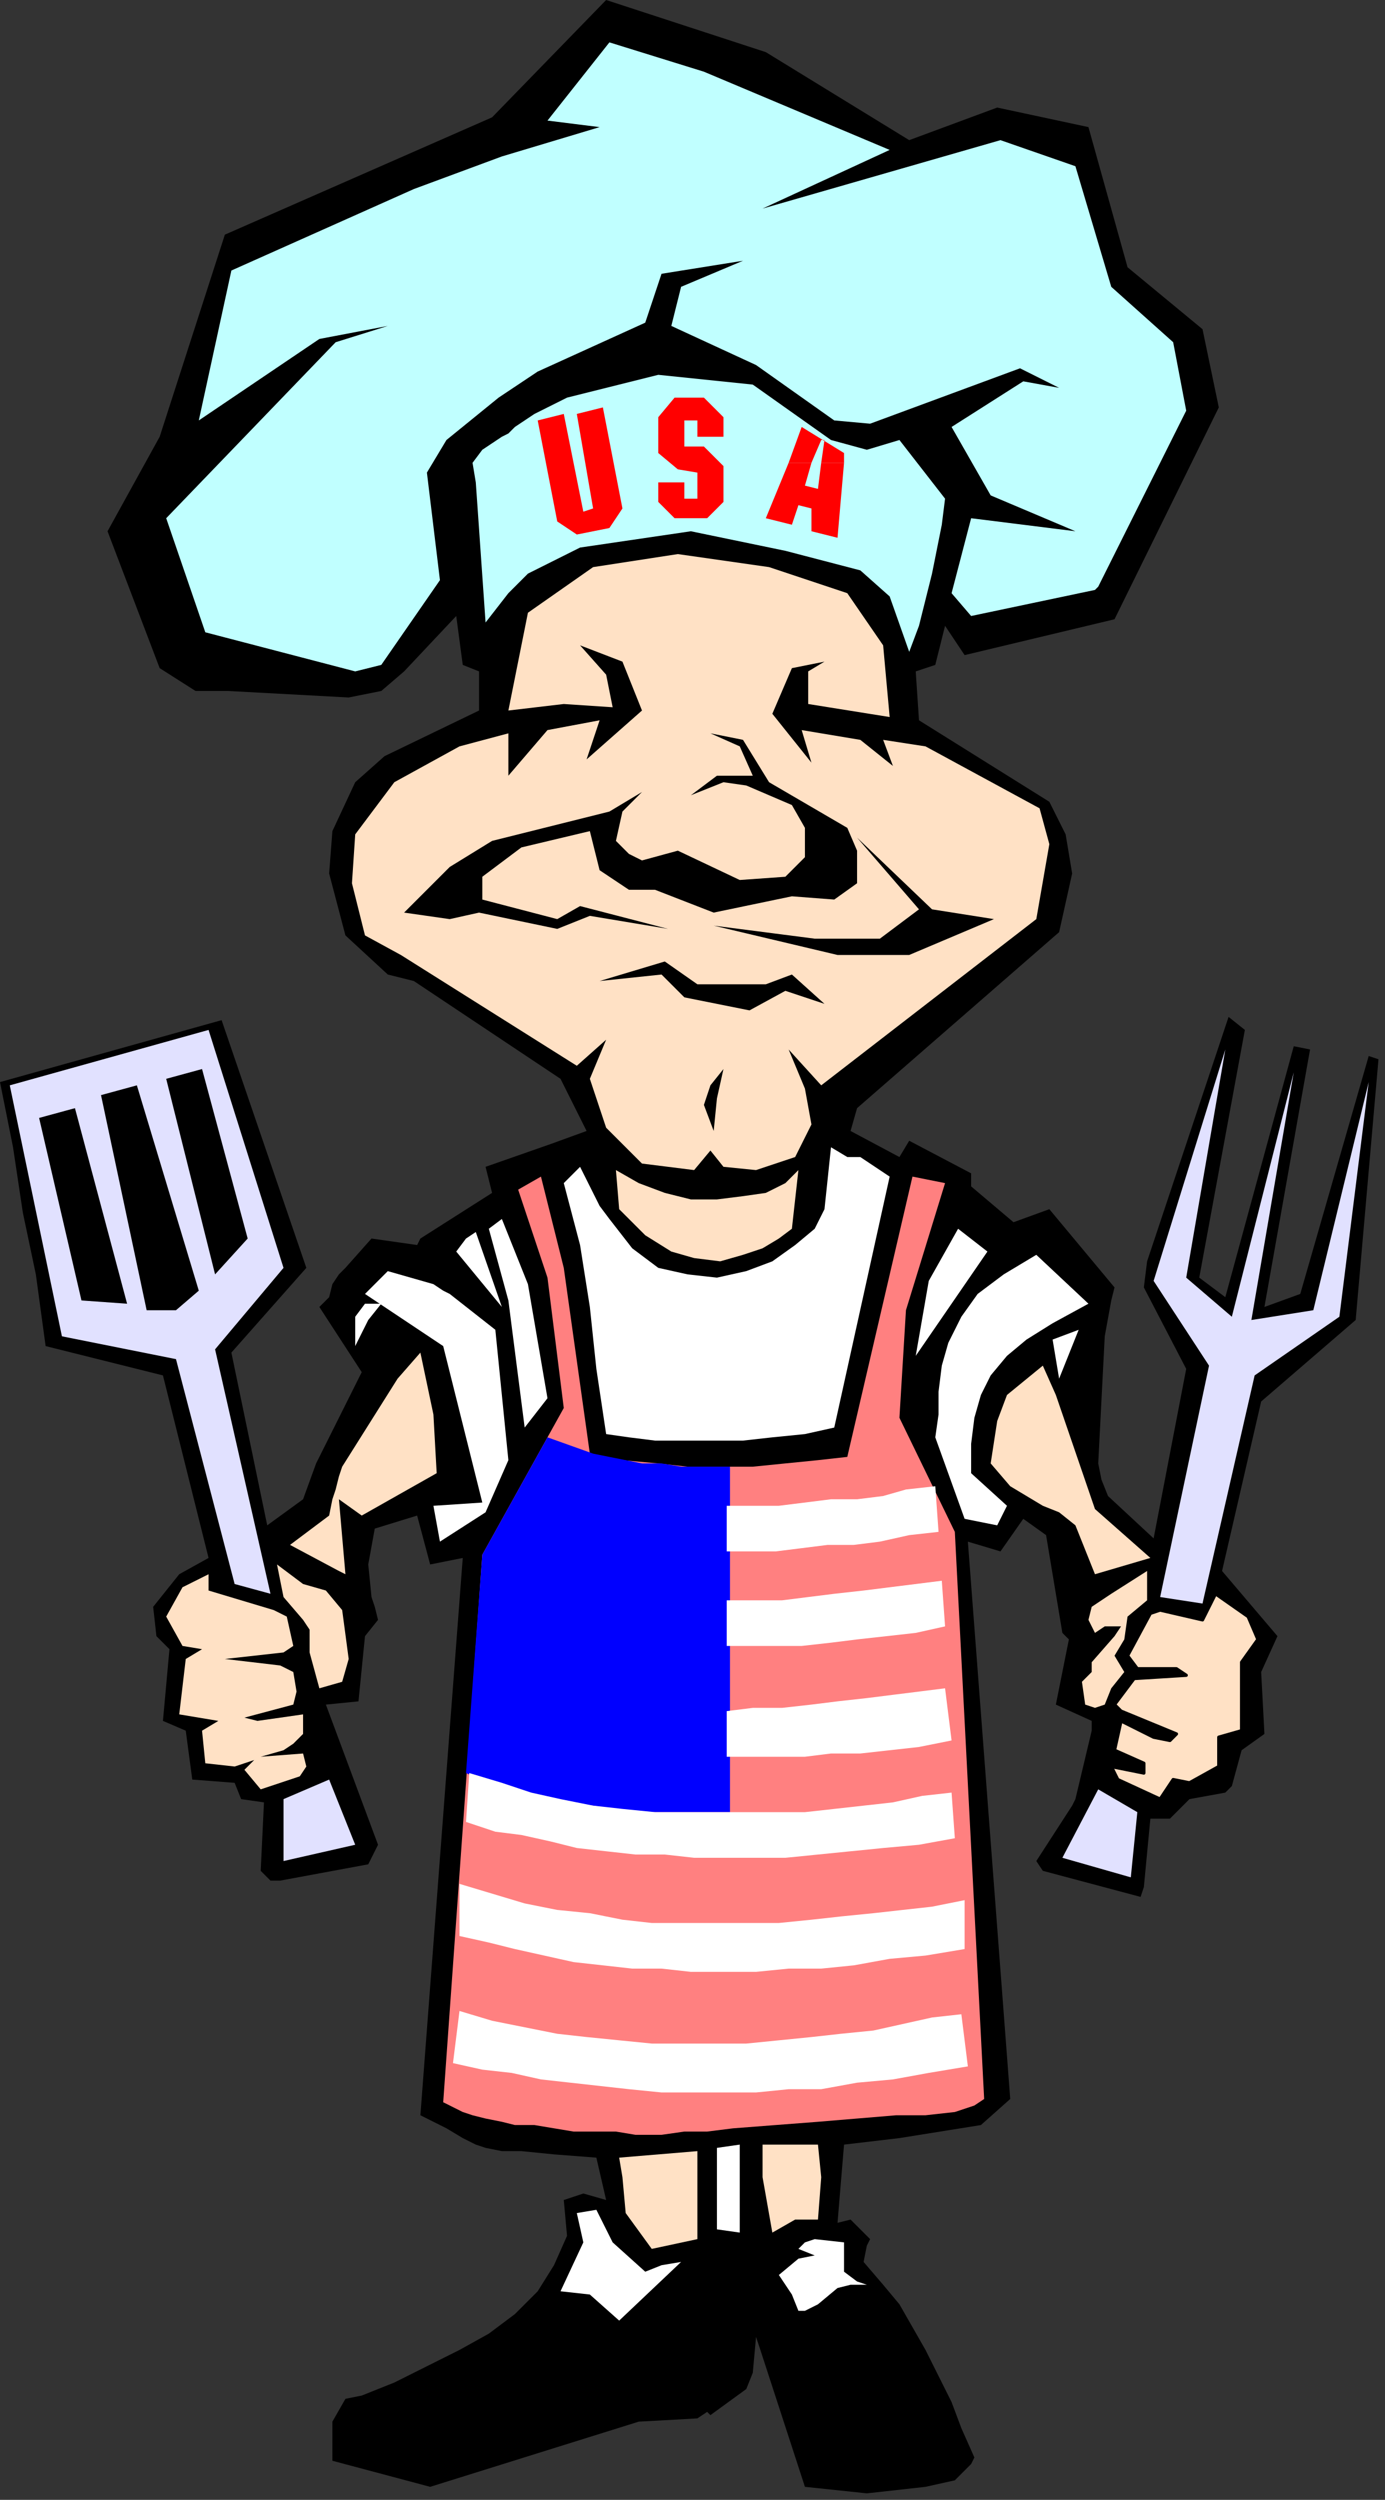
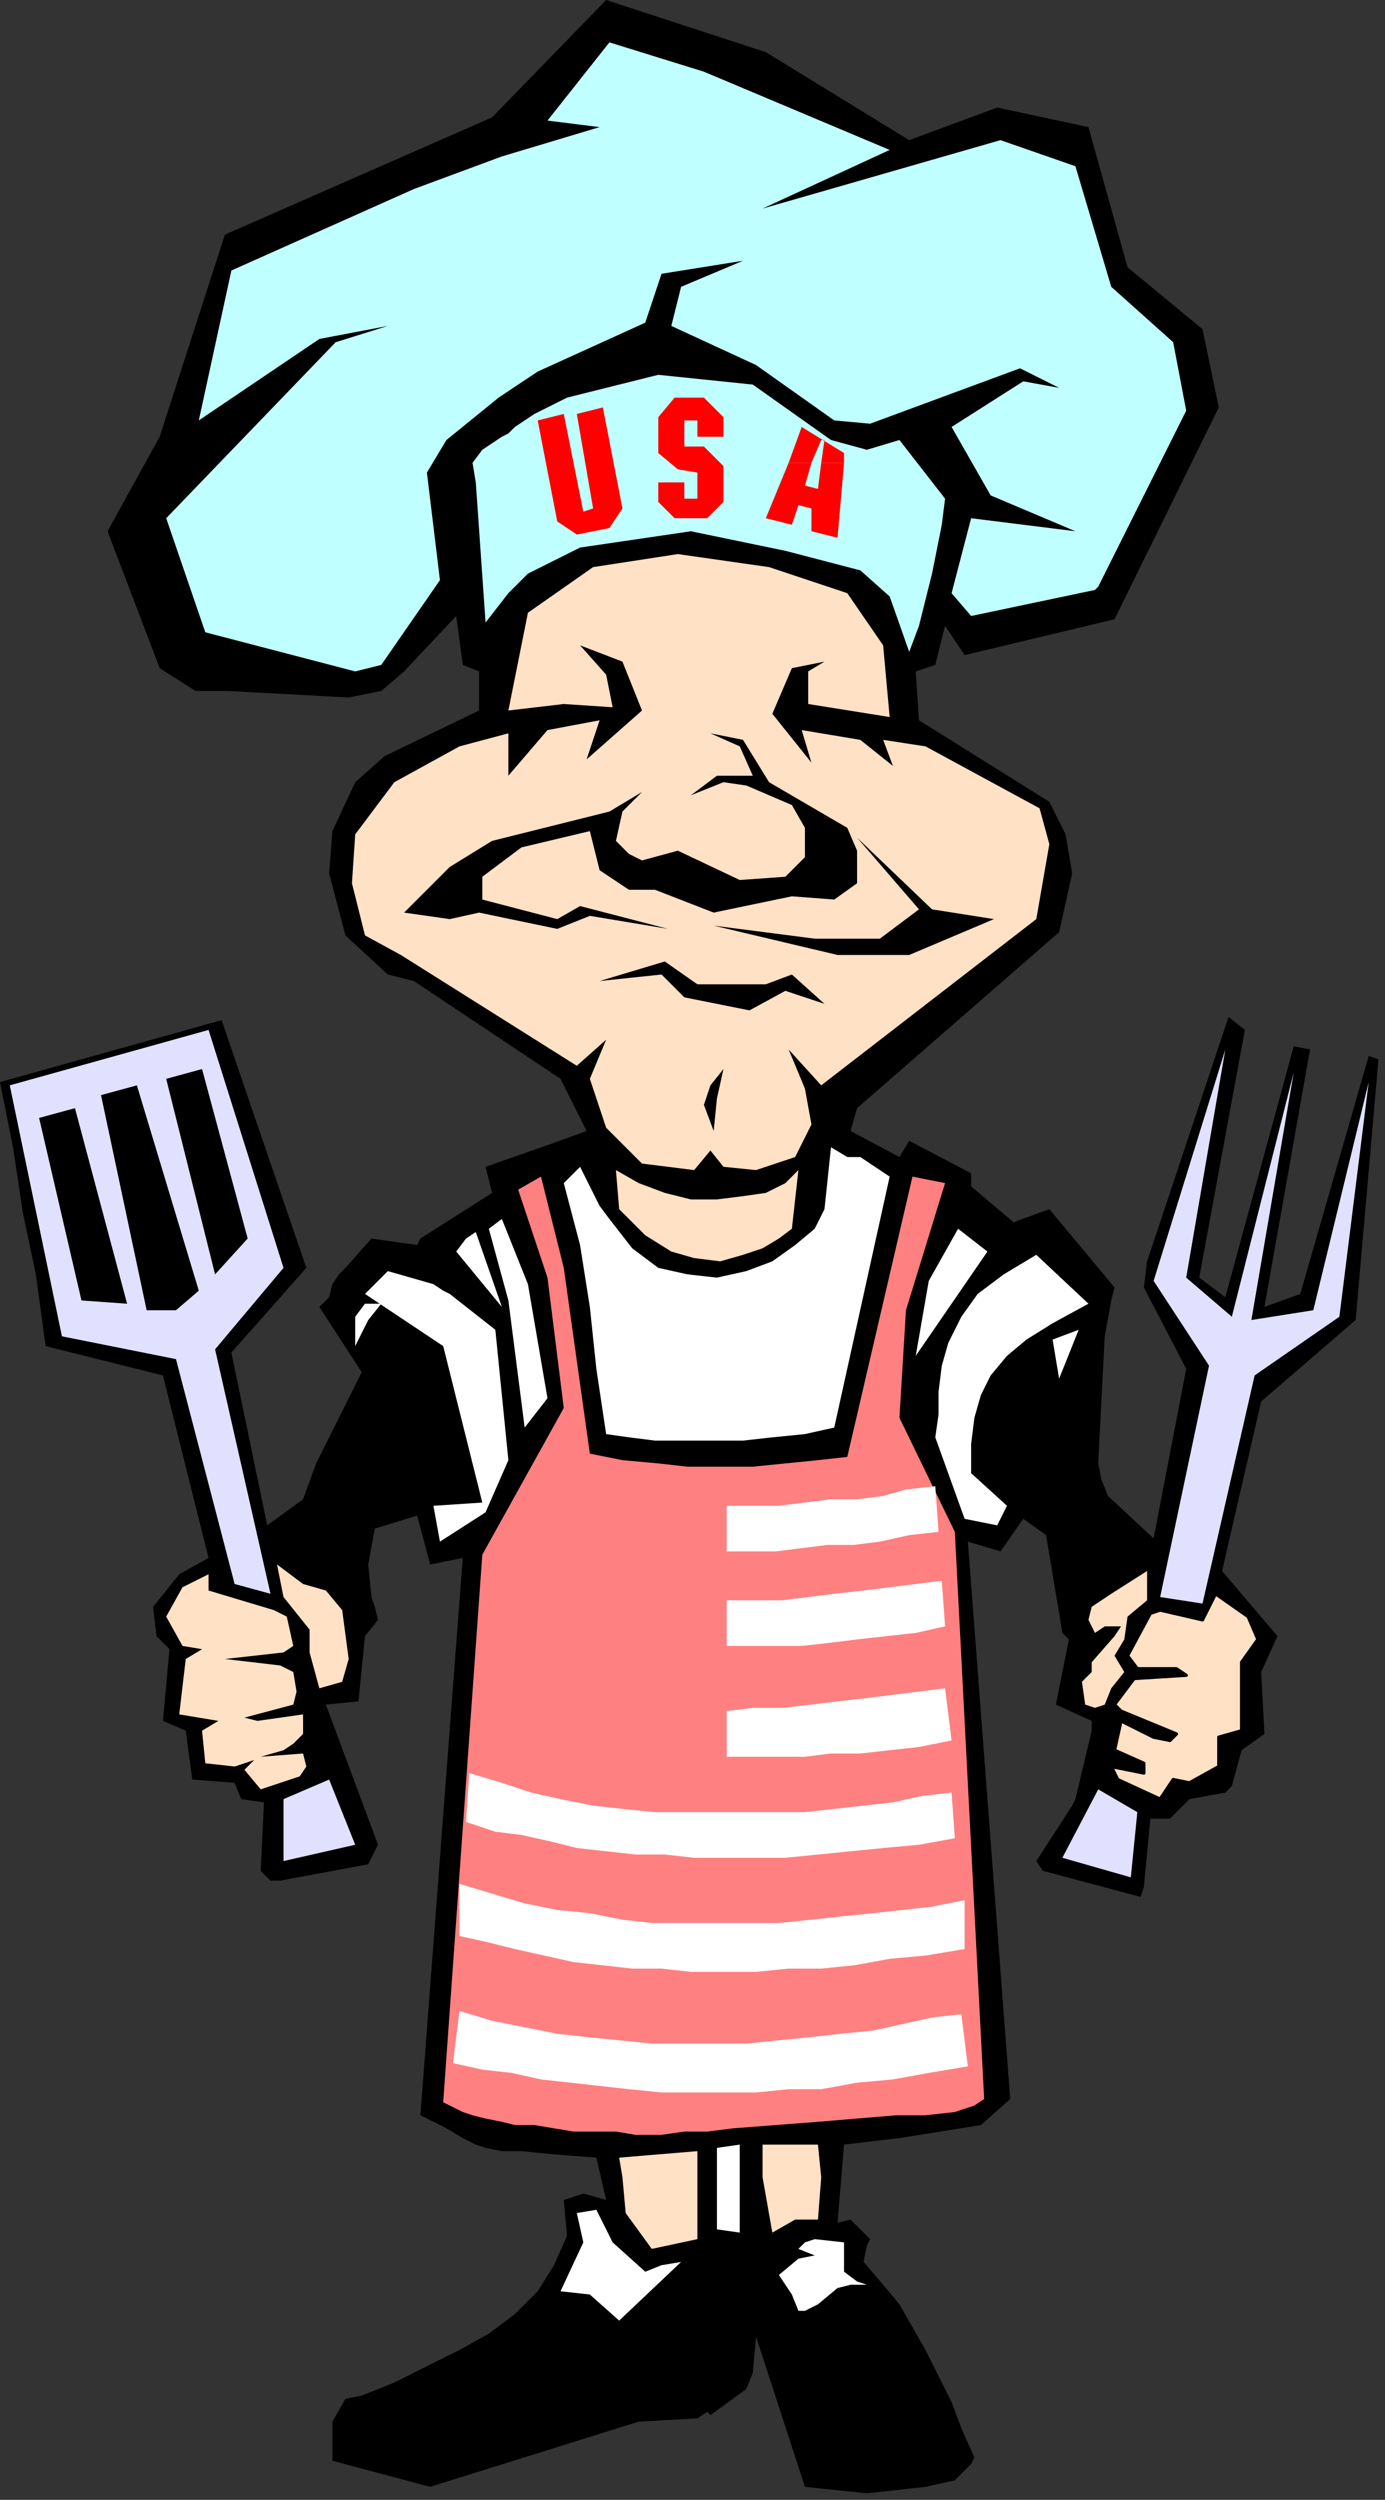
<svg xmlns="http://www.w3.org/2000/svg" xmlns:ns1="http://sodipodi.sourceforge.net/DTD/sodipodi-0.dtd" xmlns:ns2="http://www.inkscape.org/namespaces/inkscape" version="1.0" width="112.448mm" height="202.935mm" id="svg107" ns1:docname="JULY4033.WMF">
  <rect width="100%" height="100%" fill="#333333" stroke="none" />
  <ns1:namedview pagecolor="#ffffff" bordercolor="#666666" borderopacity="1" objecttolerance="10" gridtolerance="10" guidetolerance="10" ns2:pageopacity="0" ns2:pageshadow="2" ns2:window-width="640" ns2:window-height="480" id="namedview109" />
  <defs id="defs3">
    <pattern id="WMFhbasepattern" patternUnits="userSpaceOnUse" width="6" height="6" x="0" y="0" />
  </defs>
  <path style="fill:#000000;fill-rule:evenodd;fill-opacity:1;stroke:none;" d="  M 266,765   L 247,763   L 233,720   L 232,717   L 231,728   L 229,733   L 218,741   L 217,740   L 214,742   L 196,743   L 132,763   L 102,755   L 102,743   L 106,736   L 111,735   L 121,731   L 131,726   L 141,721   L 150,716   L 158,710   L 165,703   L 170,695   L 174,686   L 173,675   L 179,673   L 186,675   L 183,662   L 170,661   L 160,660   L 154,660   L 149,659   L 146,658   L 142,656   L 137,653   L 129,649   L 142,478   L 132,480   L 128,465   L 115,469   L 113,480   L 114,490   L 115,493   L 116,497   L 112,502   L 110,522   L 100,523   L 116,566   L 113,572   L 86,577   L 83,577   L 80,574   L 81,553   L 74,552   L 72,547   L 59,546   L 57,531   L 50,528   L 52,506   L 48,502   L 47,493   L 55,483   L 64,478   L 50,422   L 14,413   L 11,391   L 7,372   L 4,352   L 0,332   L 68,313   L 94,389   L 71,415   L 82,468   L 93,460   L 97,449   L 111,421   L 98,401   L 101,398   L 102,394   L 104,391   L 106,389   L 114,380   L 128,382   L 129,380   L 151,366   L 149,358   L 169,351   L 180,347   L 172,331   L 127,301   L 119,299   L 106,287   L 101,268   L 102,255   L 109,240   L 118,232   L 147,218   L 147,206   L 142,204   L 140,189   L 124,206   L 117,212   L 107,214   L 70,212   L 60,212   L 49,205   L 33,163   L 49,134   L 69,72   L 151,36   L 186,0   L 235,16   L 279,43   L 306,33   L 334,39   L 346,82   L 369,101   L 374,125   L 342,190   L 296,201   L 290,192   L 287,204   L 281,206   L 282,221   L 322,246   L 327,256   L 329,268   L 325,286   L 263,340   L 261,347   L 276,355   L 279,350   L 298,360   L 298,364   L 311,375   L 322,371   L 342,395   L 341,399   L 339,410   L 337,449   L 338,454   L 340,459   L 354,472   L 364,420   L 351,395   L 352,387   L 377,312   L 382,316   L 368,392   L 376,398   L 397,321   L 402,322   L 388,401   L 399,397   L 420,324   L 423,325   L 416,405   L 387,430   L 375,482   L 392,502   L 387,513   L 388,532   L 381,537   L 378,548   L 376,550   L 365,552   L 359,558   L 353,558   L 351,579   L 350,582   L 320,574   L 318,571   L 329,554   L 330,552   L 335,531   L 335,528   L 324,523   L 328,503   L 326,501   L 321,471   L 314,466   L 307,476   L 297,473   L 310,644   L 301,652   L 276,656   L 259,658   L 257,682   L 261,681   L 266,686   L 267,687   L 266,689   L 265,694   L 271,701   L 276,707   L 280,714   L 284,721   L 288,729   L 292,737   L 295,745   L 299,754   L 298,756   L 293,761   L 284,763   L 266,765  z " id="path5" />
  <path style="fill:#c0ffff;fill-rule:evenodd;fill-opacity:1;stroke:none;" d="  M 109,206   L 63,194   L 51,159   L 103,105   L 119,100   L 98,104   L 61,129   L 71,83   L 127,58   L 154,48   L 184,39   L 168,37   L 187,13   L 216,22   L 273,46   L 234,64   L 307,43   L 330,51   L 341,88   L 360,105   L 364,126   L 337,180   L 336,181   L 298,189   L 292,182   L 298,159   L 330,163   L 304,152   L 292,131   L 314,117   L 325,119   L 313,113   L 267,130   L 256,129   L 232,112   L 206,100   L 209,88   L 228,80   L 203,84   L 198,99   L 165,114   L 153,122   L 137,135   L 131,145   L 135,178   L 117,204   L 109,206  z " id="path7" />
  <path style="fill:#e1e1ff;fill-rule:evenodd;fill-opacity:1;stroke:none;" d="  M 54,417   L 19,410   L 3,333   L 64,316   L 87,389   L 66,414   L 83,489   L 72,486   L 54,417  z " id="path9" />
  <path style="fill:#e1e1ff;fill-rule:evenodd;fill-opacity:1;stroke:none;" d="  M 87,571   L 87,552   L 101,546   L 109,566   L 87,571  z " id="path11" />
  <path style="fill:#000000;fill-rule:evenodd;fill-opacity:1;stroke:none;" d="  M 251,205   L 250,203   L 251,205  z " id="path13" />
  <path style="fill:#c0ffff;fill-rule:evenodd;fill-opacity:1;stroke:none;" d="  M 149,191   L 146,148   L 145,142   L 148,138   L 151,136   L 154,134   L 156,133   L 158,131   L 161,129   L 164,127   L 168,125   L 174,122   L 202,115   L 231,118   L 255,135   L 266,138   L 276,135   L 290,153   L 289,161   L 286,176   L 282,192   L 279,200   L 273,183   L 264,175   L 241,169   L 212,163   L 178,168   L 162,176   L 156,182   L 149,191  z " id="path15" />
  <path style="fill:#ffffff;fill-rule:evenodd;fill-opacity:1;stroke:none;" d="  M 227,685   L 220,684   L 220,659   L 227,658   L 227,685  z " id="path17" />
  <path style="fill:#ffffff;fill-rule:evenodd;fill-opacity:1;stroke:none;" d="  M 247,709   L 245,709   L 243,704   L 239,698   L 245,693   L 250,692   L 245,690   L 247,688   L 250,687   L 259,688   L 259,692   L 259,697   L 263,700   L 266,701   L 261,701   L 257,702   L 251,707   L 247,709  z " id="path19" />
  <path style="fill:#ffffff;fill-rule:evenodd;fill-opacity:1;stroke:none;" d="  M 190,712   L 181,704   L 172,703   L 179,688   L 177,679   L 183,678   L 188,688   L 198,697   L 203,695   L 209,694   L 190,712  z " id="path21" />
  <path style="fill:#ffffff;fill-rule:evenodd;fill-opacity:1;stroke:none;" d="  M 186,440   L 183,420   L 181,401   L 178,382   L 173,363   L 178,358   L 180,362   L 182,366   L 184,370   L 187,374   L 194,383   L 202,389   L 211,391   L 220,392   L 229,390   L 237,387   L 244,382   L 250,377   L 253,371   L 255,352   L 260,355   L 264,355   L 273,361   L 256,438   L 247,440   L 237,441   L 228,442   L 218,442   L 209,442   L 201,442   L 193,441   L 186,440  z " id="path23" />
  <path style="fill:#e1e1ff;fill-rule:evenodd;fill-opacity:1;stroke:none;" d="  M 326,570   L 337,549   L 349,556   L 347,576   L 326,570  z " id="path25" />
  <path style="fill:#000000;fill-rule:evenodd;fill-opacity:1;stroke:none;" d="  M 178,197   L 168,203   L 168,188   L 178,181   L 189,178   L 192,192   L 178,197  z " id="path27" />
  <path style="fill:#000000;fill-rule:evenodd;fill-opacity:1;stroke:none;" d="  M 236,178   L 233,190   L 243,194   L 256,202   L 262,190   L 249,181   L 236,178  z " id="path29" />
  <path style="fill:#e1e1ff;fill-rule:evenodd;fill-opacity:1;stroke:none;" d="  M 376,322   L 354,393   L 371,419   L 356,490   L 369,492   L 385,422   L 411,404   L 420,332   L 403,402   L 384,405   L 397,329   L 378,404   L 364,392   L 376,322  z " id="path31" />
  <path style="fill:#000000;fill-rule:evenodd;fill-opacity:1;stroke:none;" d="  M 12,343   L 23,340   L 39,400   L 25,399   L 12,343  z " id="path33" />
  <path style="fill:#000000;fill-rule:evenodd;fill-opacity:1;stroke:none;" d="  M 62,328   L 51,331   L 66,391   L 76,380   L 62,328  z " id="path35" />
  <path style="fill:#000000;fill-rule:evenodd;fill-opacity:1;stroke:none;" d="  M 42,333   L 31,336   L 45,402   L 54,402   L 61,396   L 42,333  z " id="path37" />
  <path style="fill:#ffffff;fill-rule:evenodd;fill-opacity:1;stroke:none;" d="  M 325,423   L 323,411   L 331,408   L 325,423  z " id="path39" />
  <path style="fill:#ffffff;fill-rule:evenodd;fill-opacity:1;stroke:none;" d="  M 109,413   L 113,405   L 117,400   L 112,400   L 109,404   L 109,413  z " id="path41" />
  <path style="fill:#ffffff;fill-rule:evenodd;fill-opacity:1;stroke:none;" d="  M 148,461   L 136,413   L 112,397   L 119,390   L 133,394   L 136,396   L 138,397   L 152,408   L 156,448   L 149,464   L 135,473   L 133,462   L 148,461  z " id="path43" />
  <path style="fill:#ffffff;fill-rule:evenodd;fill-opacity:1;stroke:none;" d="  M 154,401   L 140,384   L 143,380   L 146,378   L 154,401  z " id="path45" />
  <path style="fill:#ffffff;fill-rule:evenodd;fill-opacity:1;stroke:none;" d="  M 154,374   L 150,377   L 156,399   L 161,438   L 168,429   L 162,394   L 154,374  z " id="path47" />
  <path style="fill:#ffffff;fill-rule:evenodd;fill-opacity:1;stroke:none;" d="  M 287,441   L 296,466   L 306,468   L 309,462   L 298,452   L 298,443   L 299,435   L 301,428   L 304,422   L 309,416   L 315,411   L 323,406   L 334,400   L 318,385   L 308,391   L 300,397   L 295,404   L 291,412   L 289,419   L 288,427   L 288,434   L 287,441  z " id="path49" />
  <path style="fill:#ffffff;fill-rule:evenodd;fill-opacity:1;stroke:none;" d="  M 303,384   L 281,416   L 285,393   L 294,377   L 303,384  z " id="path51" />
  <path style="fill:#ffe1c5;fill-rule:evenodd;fill-opacity:1;stroke:none;" d="  M 237,685   L 234,668   L 234,658   L 251,658   L 252,668   L 251,681   L 244,681   L 237,685  z " id="path53" />
  <path style="fill:#ffe1c5;fill-rule:evenodd;fill-opacity:1;stroke:none;" d="  M 200,690   L 192,679   L 191,668   L 190,662   L 214,660   L 214,687   L 200,690  z " id="path55" />
-   <path style="fill:#ffe1c5;fill-rule:evenodd;fill-opacity:1;stroke:none;" d="  M 336,483   L 330,468   L 325,464   L 320,462   L 315,459   L 310,456   L 304,449   L 306,436   L 309,428   L 320,419   L 324,428   L 336,463   L 353,478   L 336,483  z " id="path57" />
  <path style="fill:#ffe1c5;fill-rule:evenodd;fill-opacity:1;stroke:none;" d="  M 336,524   L 333,523   L 332,516   L 335,513   L 335,510   L 342,502   L 344,499   L 339,499   L 336,501   L 334,497   L 335,493   L 341,489   L 352,482   L 352,491   L 346,496   L 345,503   L 342,508   L 345,513   L 341,518   L 339,523   L 336,524  z " id="path59" />
  <path style="fill:#ffe1c5;fill-rule:evenodd;fill-opacity:1;stroke:none;" d="  M 178,198   L 191,203   L 197,218   L 180,233   L 184,221   L 168,224   L 156,238   L 156,225   L 141,229   L 121,240   L 109,256   L 108,271   L 112,287   L 123,293   L 177,327   L 186,319   L 181,331   L 186,346   L 197,357   L 213,359   L 218,353   L 222,358   L 232,359   L 244,355   L 249,345   L 247,334   L 242,322   L 252,333   L 318,282   L 322,259   L 319,248   L 284,229   L 271,227   L 274,235   L 264,227   L 246,224   L 249,234   L 237,219   L 243,205   L 253,203   L 248,206   L 248,216   L 273,220   L 271,198   L 260,182   L 236,174   L 208,170   L 182,174   L 162,188   L 156,218   L 173,216   L 188,217   L 186,207   L 178,198  z " id="path61" />
  <path style="fill:#ffe1c5;fill-rule:evenodd;fill-opacity:1;stroke:#000000;stroke-width:1px;stroke-linecap:round;stroke-linejoin:round;stroke-miterlimit:4;stroke-dasharray:none;stroke-opacity:1;" d="  M 356,552   L 343,546   L 341,542   L 351,544   L 351,541   L 342,537   L 344,528   L 350,531   L 354,533   L 359,534   L 361,532   L 344,525   L 342,523   L 348,515   L 364,514   L 361,512   L 349,512   L 346,508   L 353,495   L 356,494   L 369,497   L 373,489   L 383,496   L 386,503   L 381,510   L 381,531   L 374,533   L 374,542   L 365,547   L 360,546   L 356,552  z " id="path63" />
  <path style="fill:#ffe1c5;fill-rule:evenodd;fill-opacity:1;stroke:none;" d="  M 189,359   L 190,371   L 198,379   L 206,384   L 213,386   L 221,387   L 228,385   L 234,383   L 239,380   L 243,377   L 245,359   L 241,363   L 235,366   L 228,367   L 220,368   L 212,368   L 204,366   L 196,363   L 189,359  z " id="path65" />
-   <path style="fill:#ffe1c5;fill-rule:evenodd;fill-opacity:1;stroke:none;" d="  M 106,483   L 104,482   L 89,474   L 101,465   L 102,460   L 103,457   L 104,453   L 105,450   L 122,423   L 129,415   L 133,434   L 134,452   L 111,465   L 104,460   L 106,483  z " id="path67" />
-   <path style="fill:#ffe1c5;fill-rule:evenodd;fill-opacity:1;stroke:none;" d="  M 98,518   L 95,507   L 95,500   L 93,497   L 87,490   L 85,480   L 93,486   L 100,488   L 105,494   L 107,509   L 105,516   L 98,518  z " id="path69" />
+   <path style="fill:#ffe1c5;fill-rule:evenodd;fill-opacity:1;stroke:none;" d="  M 98,518   L 95,507   L 95,500   L 87,490   L 85,480   L 93,486   L 100,488   L 105,494   L 107,509   L 105,516   L 98,518  z " id="path69" />
  <path style="fill:#ffe1c5;fill-rule:evenodd;fill-opacity:1;stroke:none;" d="  M 80,549   L 75,543   L 78,540   L 72,542   L 63,541   L 62,531   L 67,528   L 55,526   L 57,509   L 62,506   L 56,505   L 51,496   L 56,487   L 64,483   L 64,488   L 84,494   L 88,496   L 90,505   L 87,507   L 69,509   L 86,511   L 90,513   L 91,519   L 90,523   L 75,527   L 79,528   L 93,526   L 93,532   L 90,535   L 87,537   L 80,539   L 93,538   L 94,542   L 92,545   L 80,549  z " id="path71" />
  <path style="fill:#ff0000;fill-rule:evenodd;fill-opacity:1;stroke:none;" d="  M 242,142   L 246,131   L 259,139   L 259,142   L 252,142   L 253,135   L 252,135   L 249,142   L 242,142  z " id="path73" />
  <path style="fill:#ff0000;fill-rule:evenodd;fill-opacity:1;stroke:none;" d="  M 242,142   L 235,159   L 243,161   L 245,155   L 249,156   L 249,163   L 257,165   L 259,142   L 252,142   L 251,150   L 247,149   L 249,142   L 242,142  z " id="path75" />
  <path style="fill:#ff0000;fill-rule:evenodd;fill-opacity:1;stroke:none;" d="  M 214,129   L 210,129   L 210,137   L 216,137   L 222,143   L 222,154   L 217,159   L 207,159   L 202,154   L 202,148   L 210,148   L 210,153   L 214,153   L 214,145   L 208,144   L 202,139   L 202,128   L 207,122   L 216,122   L 222,128   L 222,134   L 214,134   L 214,129  z " id="path77" />
  <path style="fill:#ff0000;fill-rule:evenodd;fill-opacity:1;stroke:none;" d="  M 182,156   L 177,127   L 185,125   L 191,156   L 187,162   L 177,164   L 171,160   L 165,129   L 173,127   L 179,157   L 182,156  z " id="path79" />
  <path style="fill:#ff8080;fill-rule:evenodd;fill-opacity:1;stroke:none;" d="  M 280,361   L 290,363   L 278,402   L 276,435   L 293,470   L 302,644   L 299,646   L 293,648   L 284,649   L 275,649   L 263,650   L 251,651   L 238,652   L 225,653   L 217,654   L 210,654   L 203,655   L 195,655   L 189,654   L 182,654   L 176,654   L 170,653   L 164,652   L 158,652   L 154,651   L 149,650   L 145,649   L 142,648   L 138,646   L 136,645   L 148,477   L 173,432   L 168,392   L 159,365   L 166,361   L 173,389   L 181,446   L 191,448   L 202,449   L 211,450   L 221,450   L 231,450   L 241,449   L 251,448   L 260,447   L 280,361  z " id="path81" />
-   <path style="fill:#0000ff;fill-rule:evenodd;fill-opacity:1;stroke:none;" d="  M 224,450   L 219,450   L 214,450   L 209,450   L 203,449   L 197,449   L 192,448   L 187,447   L 182,446   L 168,441   L 148,477   L 143,544   L 152,548   L 161,550   L 172,553   L 182,554   L 193,556   L 204,556   L 214,556   L 224,556   L 224,450  z " id="path83" />
  <path style="fill:#ffffff;fill-rule:evenodd;fill-opacity:1;stroke:none;" d="  M 141,617   L 151,620   L 161,622   L 171,624   L 180,625   L 190,626   L 200,627   L 210,627   L 220,627   L 229,627   L 239,626   L 249,625   L 258,624   L 268,623   L 277,621   L 286,619   L 295,618   L 297,634   L 285,636   L 274,638   L 263,639   L 252,641   L 242,641   L 232,642   L 222,642   L 212,642   L 203,642   L 193,641   L 184,640   L 175,639   L 166,638   L 157,636   L 148,635   L 139,633   L 141,617  z " id="path85" />
  <path style="fill:#ffffff;fill-rule:evenodd;fill-opacity:1;stroke:none;" d="  M 141,578   L 151,581   L 161,584   L 171,586   L 181,587   L 191,589   L 200,590   L 210,590   L 220,590   L 229,590   L 239,590   L 249,589   L 258,588   L 268,587   L 277,586   L 286,585   L 296,583   L 296,598   L 284,600   L 273,601   L 262,603   L 252,604   L 242,604   L 232,605   L 222,605   L 212,605   L 203,604   L 194,604   L 185,603   L 176,602   L 167,600   L 158,598   L 150,596   L 141,594   L 141,578  z " id="path87" />
  <path style="fill:#ffffff;fill-rule:evenodd;fill-opacity:1;stroke:none;" d="  M 144,544   L 154,547   L 163,550   L 172,552   L 182,554   L 191,555   L 201,556   L 210,556   L 219,556   L 229,556   L 238,556   L 247,556   L 256,555   L 265,554   L 274,553   L 283,551   L 292,550   L 293,564   L 282,566   L 271,567   L 261,568   L 251,569   L 241,570   L 231,570   L 222,570   L 213,570   L 204,569   L 195,569   L 186,568   L 177,567   L 169,565   L 160,563   L 152,562   L 143,559   L 144,544  z " id="path89" />
  <path style="fill:#ffffff;fill-rule:evenodd;fill-opacity:1;stroke:none;" d="  M 223,525   L 231,524   L 240,524   L 249,523   L 257,522   L 266,521   L 274,520   L 282,519   L 290,518   L 292,534   L 282,536   L 273,537   L 264,538   L 255,538   L 247,539   L 238,539   L 230,539   L 223,539   L 223,525  z " id="path91" />
  <path style="fill:#ffffff;fill-rule:evenodd;fill-opacity:1;stroke:none;" d="  M 223,491   L 231,491   L 240,491   L 248,490   L 256,489   L 265,488   L 273,487   L 281,486   L 289,485   L 290,499   L 281,501   L 272,502   L 263,503   L 255,504   L 246,505   L 238,505   L 230,505   L 223,505   L 223,491  z " id="path93" />
  <path style="fill:#ffffff;fill-rule:evenodd;fill-opacity:1;stroke:none;" d="  M 223,462   L 231,462   L 239,462   L 247,461   L 255,460   L 263,460   L 271,459   L 278,457   L 287,456   L 288,470   L 279,471   L 270,473   L 262,474   L 254,474   L 246,475   L 238,476   L 230,476   L 223,476   L 223,462  z " id="path95" />
  <path style="fill:#000000;fill-rule:evenodd;fill-opacity:1;stroke:none;" d="  M 124,280   L 138,282   L 147,280   L 171,285   L 181,281   L 205,285   L 178,278   L 171,282   L 148,276   L 148,269   L 160,260   L 181,255   L 184,267   L 193,273   L 201,273   L 219,280   L 243,275   L 256,276   L 263,271   L 263,261   L 260,254   L 236,240   L 228,227   L 218,225   L 227,229   L 231,238   L 220,238   L 212,244   L 222,240   L 229,241   L 243,247   L 247,254   L 247,263   L 241,269   L 227,270   L 208,261   L 197,264   L 193,262   L 189,258   L 191,249   L 197,243   L 187,249   L 151,258   L 138,266   L 124,280  z " id="path97" />
  <path style="fill:#000000;fill-rule:evenodd;fill-opacity:1;stroke:none;" d="  M 219,347   L 216,339   L 218,333   L 222,328   L 220,337   L 219,347  z " id="path99" />
  <path style="fill:#000000;fill-rule:evenodd;fill-opacity:1;stroke:none;" d="  M 184,301   L 204,295   L 214,302   L 235,302   L 243,299   L 253,308   L 241,304   L 230,310   L 210,306   L 203,299   L 184,301  z " id="path101" />
  <path style="fill:#000000;fill-rule:evenodd;fill-opacity:1;stroke:none;" d="  M 252,263   L 249,268   L 254,267   L 257,263   L 252,256   L 252,263  z " id="path103" />
  <path style="fill:#000000;fill-rule:evenodd;fill-opacity:1;stroke:none;" d="  M 219,284   L 257,293   L 279,293   L 305,282   L 286,279   L 263,257   L 282,279   L 270,288   L 250,288   L 219,284  z " id="path105" />
</svg>